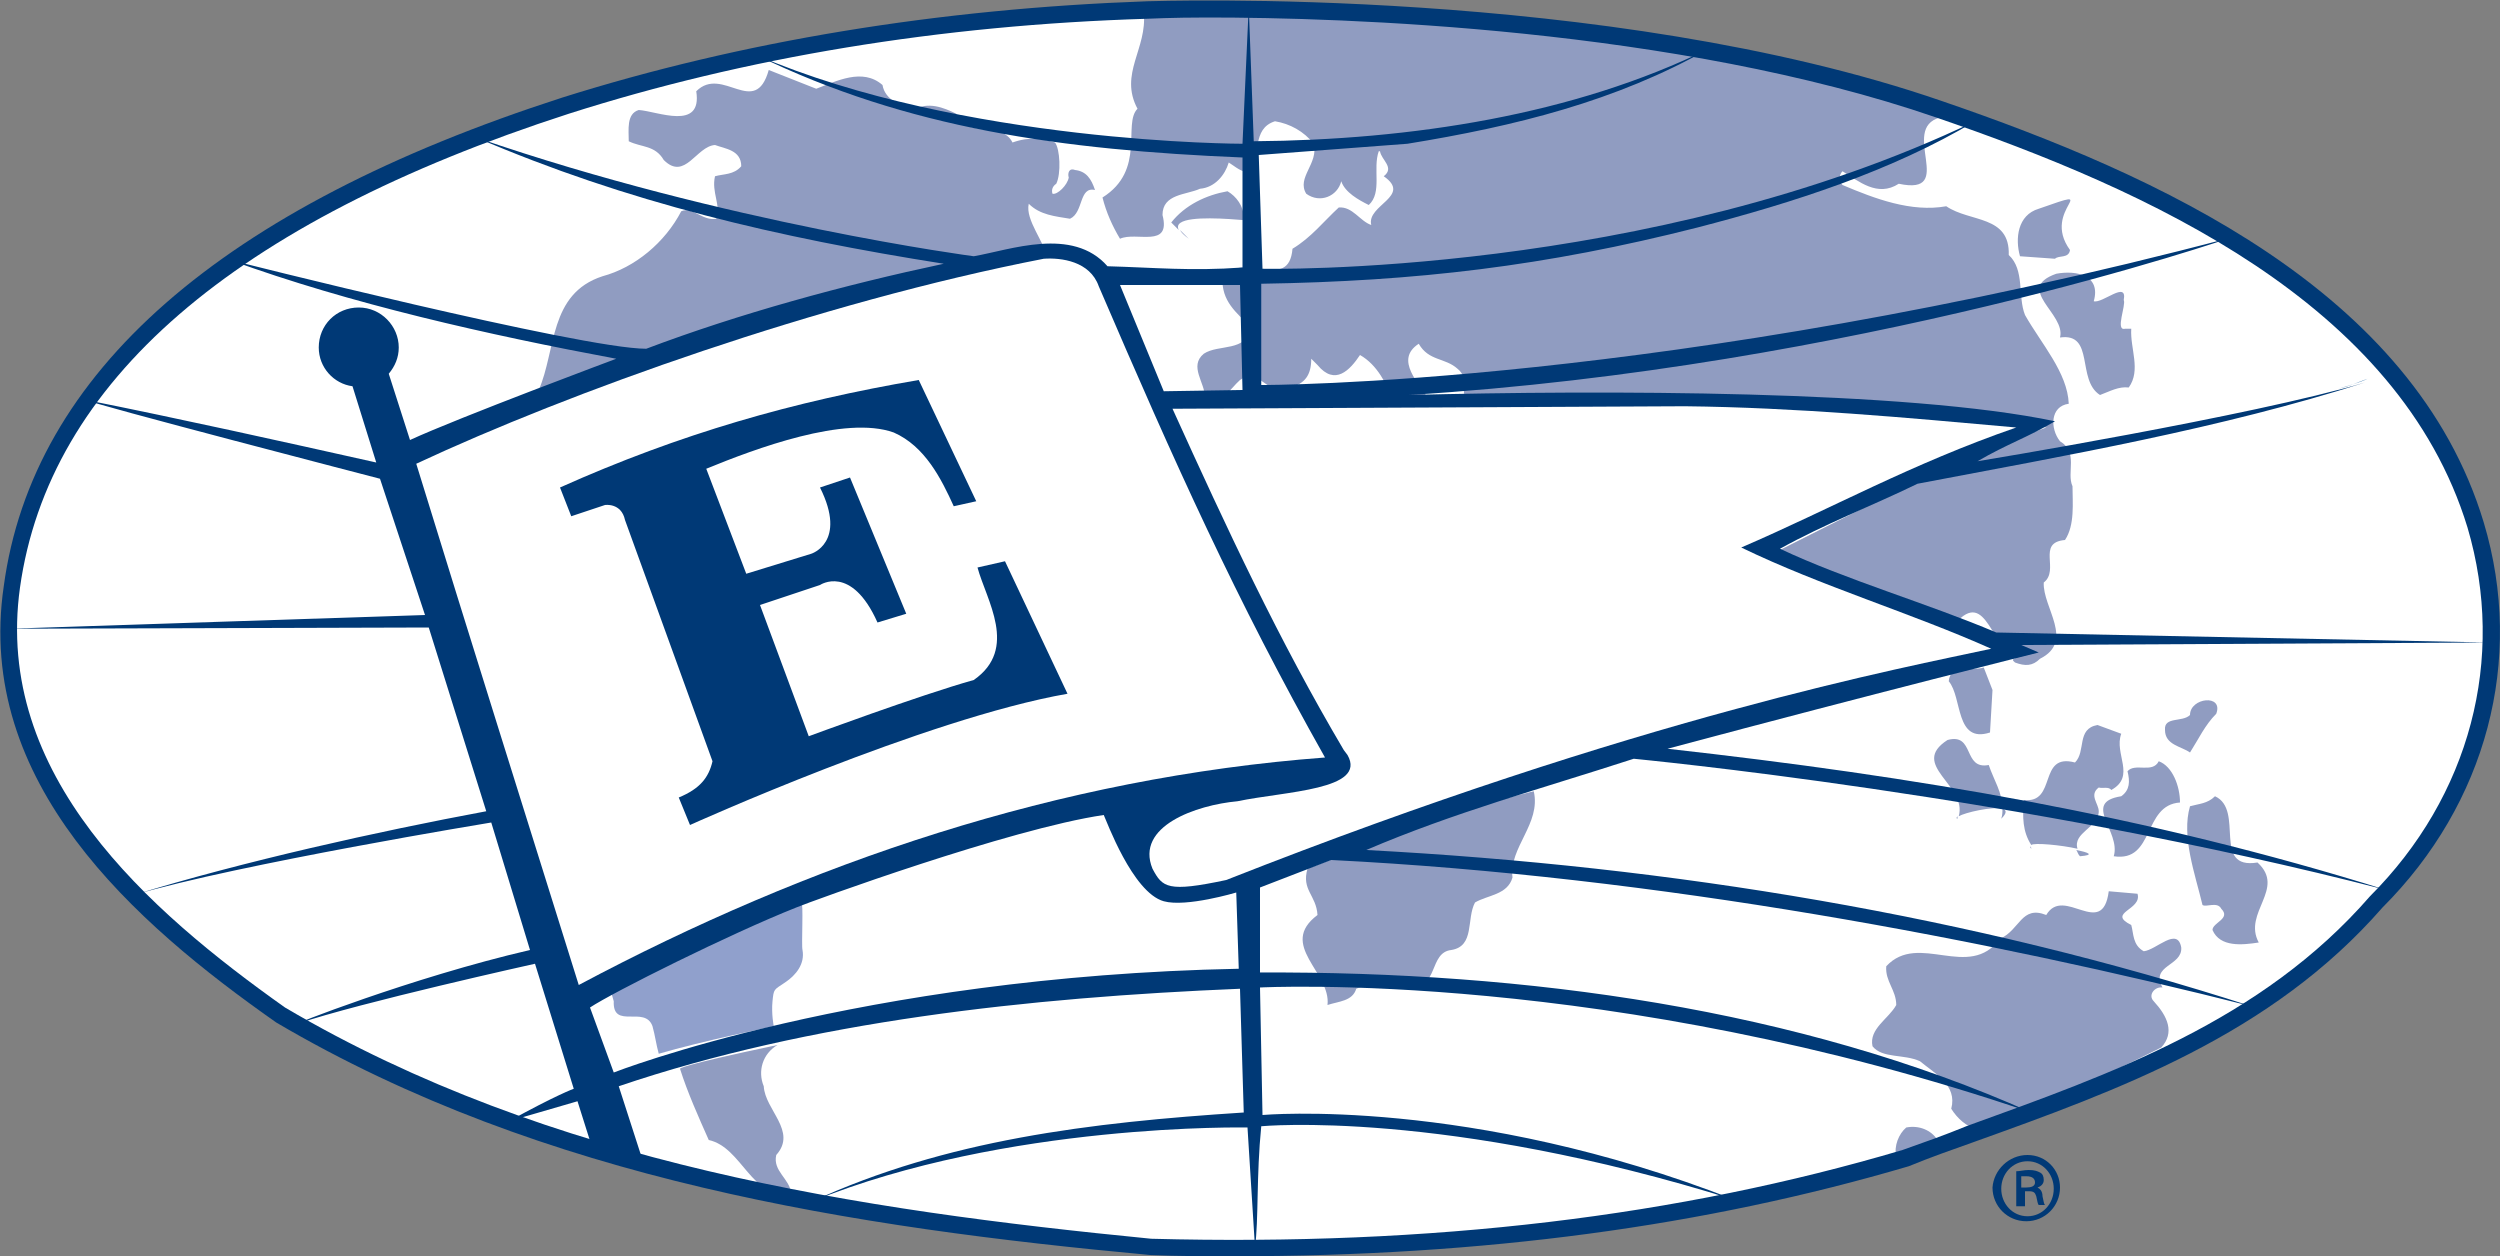
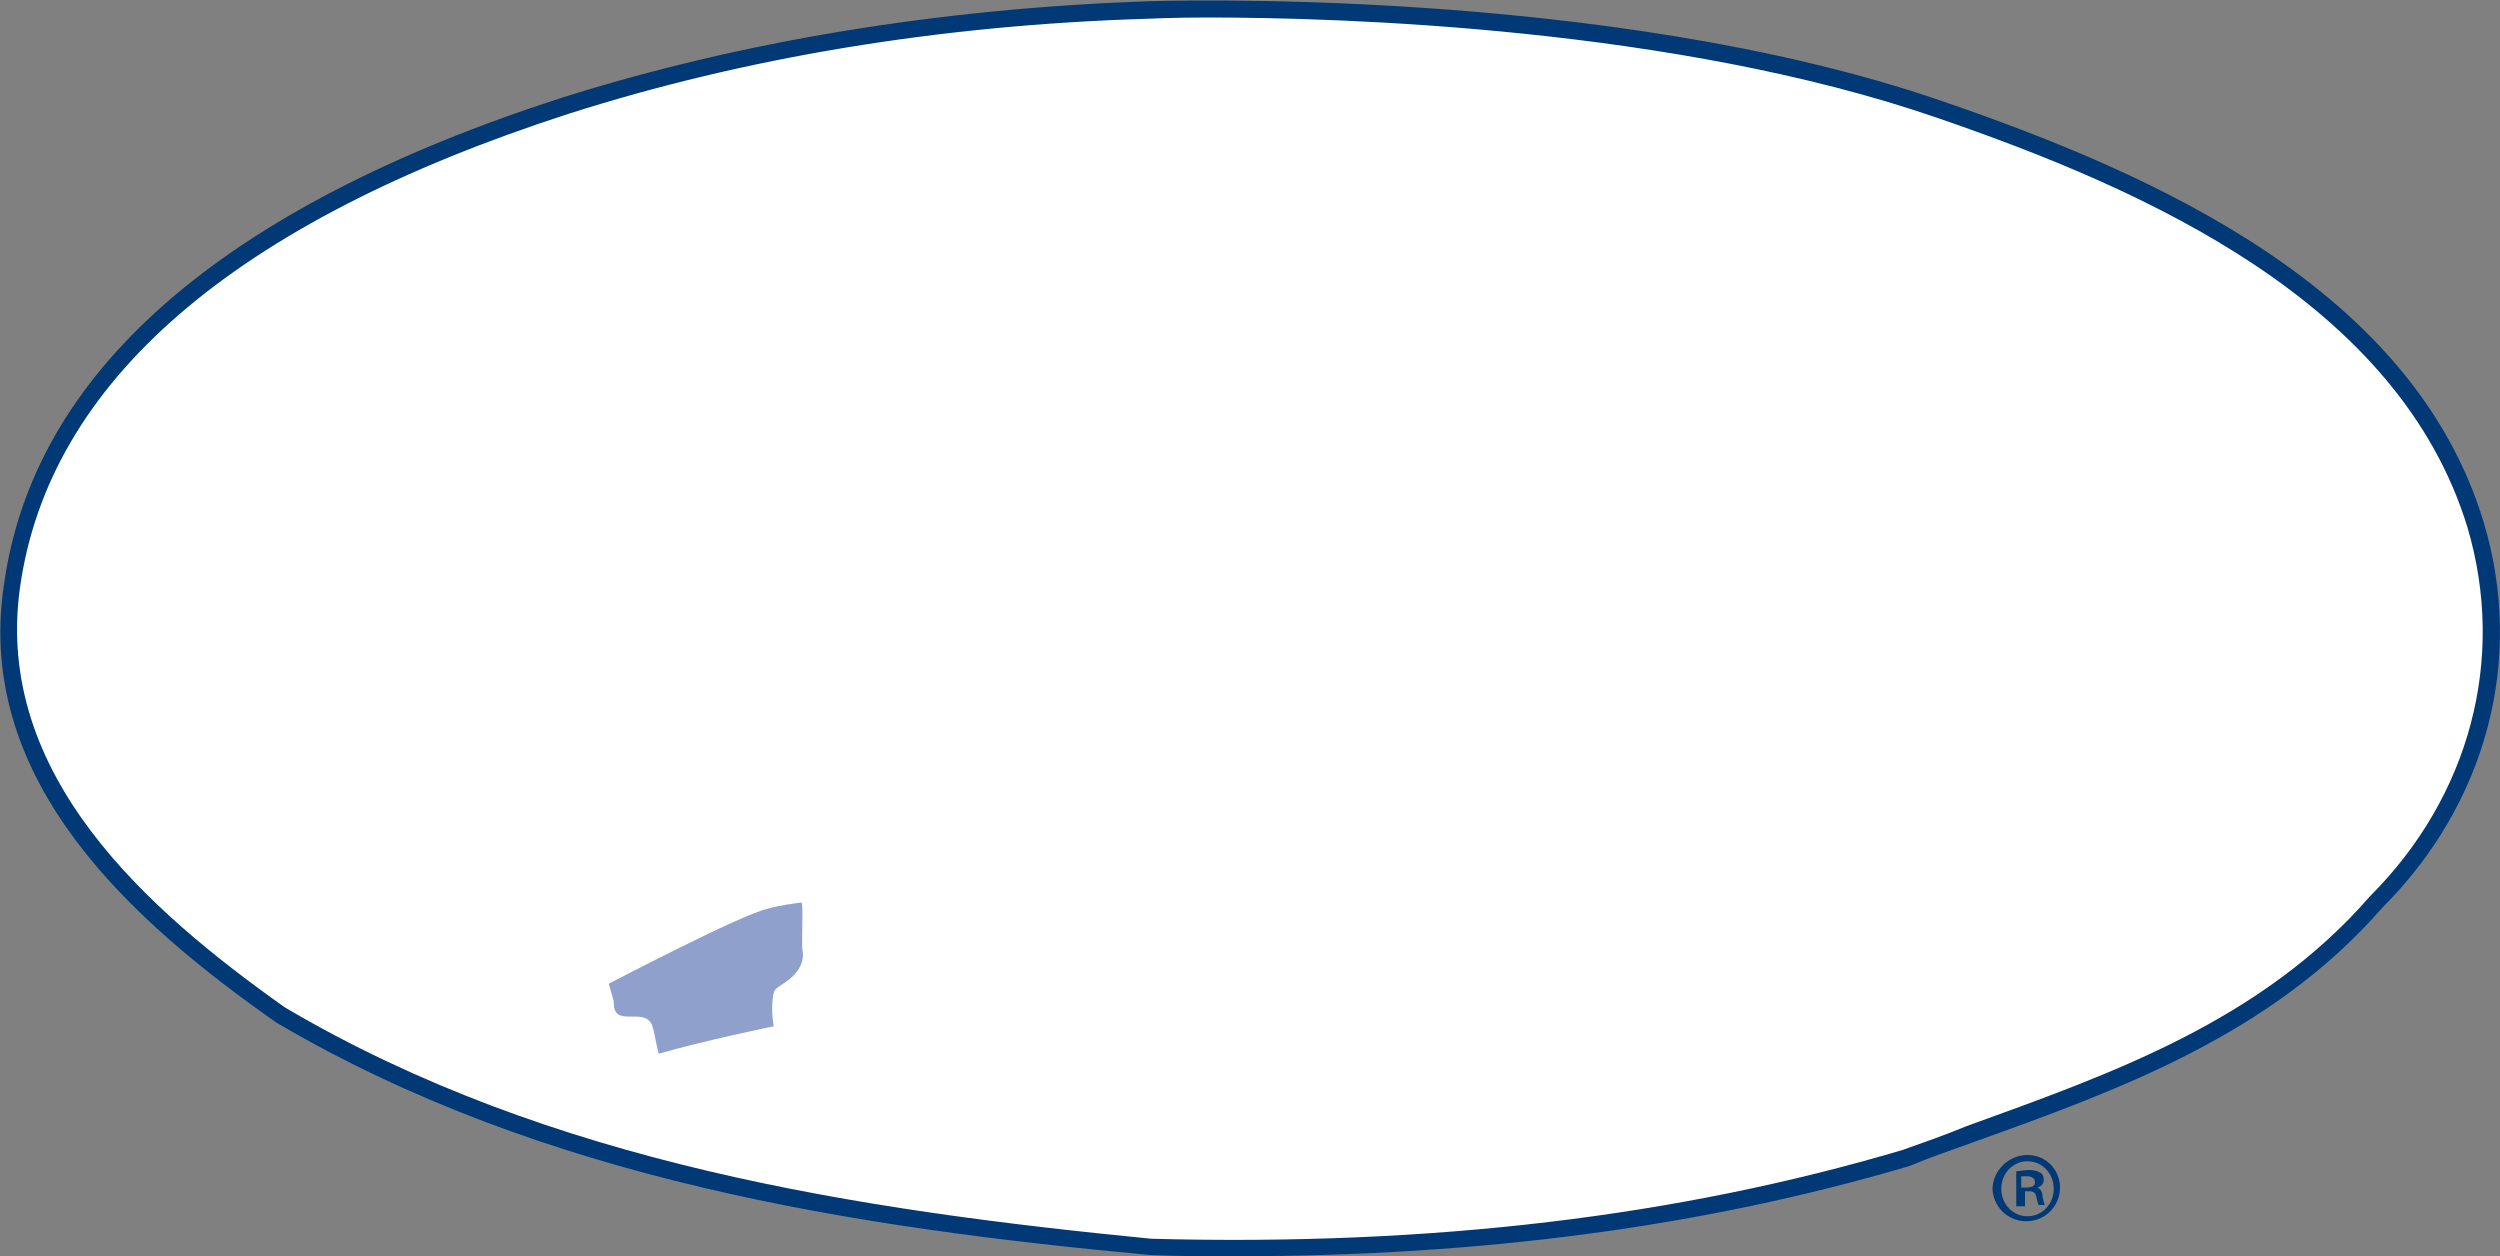
<svg xmlns="http://www.w3.org/2000/svg" version="1.1" id="Layer_1" x="0px" y="0px" width="200px" height="100.5px" viewBox="0 0 200 100.5" enable-background="new 0 0 200 100.5" xml:space="preserve">
  <rect x="0" y="0" width="200" height="100.5" fill="#808080" stroke="none" />
  <g>
    <g>
      <path fill="#FFFFFF" d="M155.1,8.7c17.8,6.1,37.4,15.2,42.9,33.3c3.3,11.1-0.1,22.3-7.9,30.1c-10.1,11.6-24.3,15.5-37.7,20.5    c-18.8,5.7-39,7.7-60.4,7.2c-24.8-2.3-48.9-6.4-69.6-18.5C11.1,73.2-1.2,62.1,0.9,47c3-21.6,26.5-32.7,44.3-38.5    C60,3.7,75.8,1.3,91.8,0.8C91.8,0.8,128.1-0.6,155.1,8.7" />
    </g>
-     <path fill="#909CC1" d="M156.4,49.9c2.6-3,2.9,2.4,5,2.4c0.1,0.5-0.7,0.3-0.2,0.7c0.8,0.3,1.4,0.3,2-0.3c2.8-1.4,0.2-4.1,0.3-6.1   c1.3-1-0.6-3.2,1.7-3.4c0.8-1.2,0.6-3,0.6-4.3c-0.5-1.1,0.5-2.7-1-3.6c-0.8-1-0.8-2.8,0.7-3c-0.1-2.5-2.2-4.8-3.5-7.1   c-0.6-1.5,0-3.6-1.3-4.8c0.1-3.2-3.1-2.6-5-3.9c-2.8,0.5-5.7-0.6-8.3-1.7c-0.3-0.3-0.3-0.8,0-1.1c1.3,0.8,2.8,2.1,4.5,1   c4.7,1,0-4.4,3.3-5.3C127.6-0.5,91.5,1,91.5,1c0.3,2.9-2,4.9-0.5,7.7c-1.2,1.2,0.7,4.9-2.8,7.1c0.3,1.2,0.8,2.3,1.4,3.3   c1.3-0.6,4.1,0.8,3.4-1.9c0-1.7,1.9-1.6,3-2.1c1.2-0.1,2-1.1,2.3-2.1c0.5,0.3,1.1,0.9,1.7,0.7c0.9-1.2,0.1-3.4,2-4   c1.2,0.2,2.3,0.8,3.1,1.8c0.4,1.6-1.4,2.7-0.6,4c1.1,0.8,2.5,0.2,2.8-1c0.3,0.9,1.4,1.5,2.2,1.9c1.1-1,0.3-2.9,0.8-4.3h0.1   c0.1,0.7,1.2,1.3,0.3,2c2.3,1.6-1.4,2.3-1,3.9c-0.9-0.3-1.5-1.5-2.6-1.4c-1.2,1.1-2.2,2.4-3.7,3.3c-0.3,3.5-3.9,0.1-5.6,2.3   c-0.1,1.9,1.1,2.8,2.3,4c-0.4,2-2.6,1.3-3.8,2.1c-1.2,1,0.1,2.3,0.1,3.5c1.2,0.8,2-0.7,2.8-1.4c1.6-1.1,2.1,1.4,4,0.6   c1.2-0.3,1.7-1,1.7-2.3l0.5,0.5c1.4,1.7,2.6,0.4,3.4-0.8c1.4,0.8,2.1,2.3,2.7,3.7l2.8-0.1c-0.7-1.3-2.8-3.2-0.8-4.5   c0.8,1.4,2.1,1.1,3.1,2c1,0.8,0.1,1.7,0.8,2.6c0,0,26.7-1.3,46.3,2.1c-7.4,2.6-15.1,6.7-22.1,10.2L156.4,49.9z M86,13.6   c-0.5-0.2-0.6,0.3-0.5,0.6c-0.1,0.6-0.9,1.4-1.3,1.3c-0.1-0.3,0-0.6,0.3-0.8c0.4-0.8,0.3-2.8-0.1-3.3c-1-0.3-2-0.5-3.4,0   c-0.9-1.8-3.9-0.3-4.5-2.3c-1-0.5-2.3-1-3.4-0.3c-1-0.3-2.3-0.8-2.5-2c-1.6-1.4-3.7-0.3-5.3,0.3l-3.8-1.5c-1.1,3.9-3.7-0.4-5.8,1.7   c0.5,3.2-3.1,1.6-4.6,1.5c-1,0.3-0.8,1.6-0.8,2.5c1,0.5,2.1,0.3,2.8,1.5c1.7,1.7,2.6-1.1,4.1-1.2c0.8,0.3,2.1,0.4,2.1,1.7   c-0.6,0.7-1.4,0.6-2.1,0.8c-0.3,1.3,0.5,2.3,0.1,3.4c-1.1,0.2-1.9-1-2.8-0.6c-1.3,2.5-3.7,4.5-6.3,5.2c-4.3,1.4-3.7,5.9-5.1,9.1   L42.8,32c6.7-2.1,13.7-5.2,20.5-6.8c6.7-2,13.6-3.2,20.5-4.5c-0.2-1.3-1.8-3.1-1.5-4.4c0.9,0.9,2.1,1,3.3,1.2   c1.1-0.5,0.7-2.6,2-2.3C87.3,14.3,86.9,13.7,86,13.6z M99.5,17.4c0-0.9-0.6-1.7-1.3-2.1c-1.7,0.3-3.4,1.1-4.5,2.5l0.6,0.6   C93.3,16.4,104.4,18.4,99.5,17.4z M95.1,19.1l-0.7-0.7C94.5,18.6,94.7,18.8,95.1,19.1z M164.4,20.7c0.3-0.3,1.1,0,1.2-0.7   c-2.4-3.3,2.9-5.2-2.5-3.3c-1.7,0.5-1.9,2.4-1.5,3.8L164.4,20.7z M164.5,21.9c-3.4,1.2,0.8,3.2,0.3,5.1c2.8-0.4,1.3,3.4,3.2,4.6   c0.8-0.3,1.5-0.7,2.3-0.6c1-1.4,0.1-3.1,0.2-4.7H170c-0.8,0.2,0.1-1.9-0.1-2.3c0.3-1.6-1.7,0.3-2.4,0.1   C168.1,22,166.1,21.6,164.5,21.9z M159.2,58.6l0.2-3.4l-0.7-1.8c-0.9,0.3-2.7-0.3-2.8,1.1C157,55.8,156.4,59.5,159.2,58.6z    M175.2,60.2c0.7-1.1,1.2-2.2,2.1-3.1c0.6-1.6-2.1-1.3-2.1,0.1c-0.6,0.6-2.1,0.1-2,1.2C173.2,59.6,174.5,59.7,175.2,60.2z    M166.1,68c0.1,0.1,0.1,0.3,0.3,0.5C167.6,68.4,167.1,68.2,166.1,68z M162.5,67.9c0-0.1,0-0.1-0.1-0.2   C162.4,67.7,162.4,67.8,162.5,67.9z M167.9,63c0.3,0.1,0.8-0.1,1,0.2c2-1.1,0.2-2.9,0.8-4.5l-1.9-0.7c-1.7,0.3-0.9,2.1-1.8,3   c-3-0.8-1.4,3.3-4.1,3c-0.1,1.4-0.1,2.5,0.6,3.6c0.2-0.2,2.4,0,3.7,0.3c-0.4-1.3,1.7-1.7,1.7-3C167.9,64.3,167.1,63.6,167.9,63z    M156.6,65.5c0-0.1,0-0.1,0-0.2C156.5,65.4,156.5,65.5,156.6,65.5z M155.8,59.2c-3.1,2,1.6,3.6,0.9,6.1c0.5-0.3,2.7-0.8,3.5-0.6   c0-1.3-0.7-2.3-1.1-3.5C157,61.6,158,58.6,155.8,59.2z M160.2,64.7c0,0.2,0,0.5-0.1,0.8C160.6,65,160.5,64.8,160.2,64.7z    M169.7,63.7c-3.2,0.5,0,2.8-0.6,4.8c3.3,0.5,2.3-4.1,5.3-4.3c0-1.3-0.6-2.9-1.7-3.3c-0.5,1-1.9,0.1-2.5,0.8   C170.4,62.5,170.4,63.2,169.7,63.7z M104.6,69.5c-0.5,1.7,0.7,2.1,0.8,3.7c-3.2,2.4,1.1,4.6,0.8,7.2c0.9-0.3,2-0.3,2.3-1.3   c1.4-0.6,2.8-0.3,4.3-0.1c2.3,0.1,1.5-2.8,3.3-3c1.9-0.3,1.2-2.5,1.9-3.8c1-0.6,2.6-0.6,3-2c-0.3-2.4,2.3-4.3,1.7-6.9   C116.5,64.8,110.6,67.2,104.6,69.5z M180.6,69c-3.7,0.6-1-4.2-3.4-5.3c-0.6,0.6-1.3,0.6-2,0.8c-0.7,2.4,0.4,5.4,1,7.9   c0.3,0.2,1.2-0.3,1.5,0.3c0.8,0.8-0.7,1.1-0.7,1.7c0.6,1.4,2.4,1.2,3.7,1C179.4,73,182.9,71.1,180.6,69z M171.5,76.1   c-0.9-0.5-0.8-1.4-1-2.1c-2-1,0.9-1.2,0.5-2.5l-2.3-0.2c-0.5,3.9-3.6-0.5-5,1.9c-2-0.8-2.1,1.2-3.7,1.9c-2.5,3.4-6.5-0.6-9.1,2.2   c-0.1,1.2,0.8,1.9,0.8,3.1c-0.6,1.1-2.2,1.9-1.9,3.3c0.8,1,2.5,0.6,3.8,1.2c1.2,1,3,1.9,2.5,3.8c0.5,0.8,1.2,1.4,2.1,1.7   c5-1.9,9.9-4.2,14.7-6.6c1.1-1.2,0.5-2.5-0.6-3.7c-0.5-0.5,0.1-1.2,0.7-1.1c-1-1.8,1.6-1.7,1.5-3.2C174.2,74.1,172.5,76,171.5,76.1   z M152.5,90.2c-0.6,0.5-1,1.5-0.8,2.3l3.3-1v-0.3C154.5,90.4,153.5,90,152.5,90.2z M62.1,92.4c1.7-1.9-0.9-3.6-1-5.5   c-0.5-1.2-0.1-2.6,1.1-3.3c-8.1,1.7-7.8,1.9-7.8,1.9c0.6,1.9,1.5,3.9,2.3,5.7c2.7,0.6,3.4,4.8,6.6,4.3   C63.2,94.3,61.8,93.7,62.1,92.4z" />
    <g>
      <path fill="#90A0CC" d="M64.2,76c0.2,1.1-0.5,2-1.4,2.6c-0.9,0.6-0.9,0.5-1,1.5c-0.1,1,0.1,2,0.1,2s-5.8,1.2-9.2,2.2    c-0.2-0.7-0.3-1.5-0.5-2.2c-0.6-1.7-3.2,0.3-3.1-2l-0.4-1.4c0,0,10.5-5.5,12.7-6c1.1-0.3,2-0.4,2.7-0.5    C64.3,72.1,64.1,75.6,64.2,76" />
    </g>
    <g>
-       <path fill="#005098" d="M187.1,31.1c0.9-0.3,1.7-0.5,2.3-0.8C188.6,30.6,187.9,30.9,187.1,31.1" />
-     </g>
+       </g>
    <g>
-       <path fill="#003976" d="M190.9,71.2c-19.2-6-37.8-9.1-57.5-11.3c17.2-4.6,29.7-7.7,29.7-7.7l-1.4-0.6l37.4-0.2l-39.4-0.8    c-5.4-2.3-12-4.2-17.3-6.7c3.6-2,7.3-3.4,11-5.2c12.1-2.3,24.2-4.4,35.8-8.1c-9.1,2.7-31,6.3-31,6.3c2.4-1.4,4-1.9,6.2-3.2    c-11.9-2.5-36.2-2.5-51.7-2.1c35.8-2.2,65.8-12.6,65.8-12.6c-45,11.9-77.6,11.8-77.6,11.8v-8.1c12.4-0.2,22.7-1.4,34.9-4.5    c7.7-2,15.5-4.5,22.2-8.5c-26.1,12.5-57,11.8-57,11.8l-0.3-9.1l11.9-0.9c8.6-1.4,16.7-3.4,24.1-7.6c-10.8,5.3-23.8,7.3-36.4,7.4    L99.9,0.5l-0.5,11c0,0-22.4,0-38.9-7.1C72.6,10.3,85,12,99.4,12.6v8.8c-4.1,0.3-7.1,0-10.8-0.1c-2.8-3.2-7.8-1.3-10.7-0.8    c0,0-19.8-2.6-39.8-9.5c12.1,5.2,24.1,8,37.4,10.1c-8,1.7-16.4,4-23.8,6.8c-5.2,0-33.3-7.1-33.3-7.1c9.6,3.5,20.7,6,30.9,7.9    c0,0-12.6,4.7-16.5,6.5l-1.7-5.3c0.5-0.6,0.8-1.3,0.8-2.1c0-1.7-1.4-3.2-3.2-3.2s-3.2,1.4-3.2,3.2c0,1.6,1.2,2.9,2.7,3.1l1.9,6.1    c-7.6-1.7-15.7-3.5-23.2-5c0,0.2,23.5,6.3,23.5,6.3L34,49.2L0.7,50.3l33.6-0.1l4.6,14.7c-8.6,1.6-19.4,4-28.2,6.7    c8.5-2.5,28.6-5.8,28.6-5.8L42.4,76c-9.5,2.2-19.6,6.2-18.6,5.9c5-1.7,19-4.8,19-4.8l3.1,10c0,0-1.4,0.5-5.2,2.6l5.5-1.6l1.2,3.8    l4.1,1.2l-2-6.2c15.3-5.2,32.8-7.1,49.7-7.8l0.3,9.9c-12.4,0.8-23.8,2.2-34.5,7.1c15.5-6.3,34.8-5.9,34.8-5.9l0.6,9.6    c0.3-2.3,0.1-5.7,0.5-9.7c0,0,14.6-1.4,37.9,5.9c-21.2-8.3-37.8-6.8-37.8-6.8l-0.2-10.2c0,0,28-1.5,61.7,10    c-18.6-8.3-40.4-11.3-61.7-11.2V71l5.7-2.2c26.1,1.3,52.7,6.4,73.6,11.7c-22.3-7.2-46.2-11.2-70.8-12.5c7-3,14-4.9,21.4-7.3    C130.6,60.7,161.6,63.6,190.9,71.2 M49.1,85.8l-1.9-5.2c1.8-1.2,11.2-5.9,16.5-8c1.2-0.5,17.1-6.3,24.6-7.4    c0.2,0.4,2.3,6.2,4.8,6.9c1.8,0.5,5.8-0.7,5.8-0.7l0.2,6.1C68.7,78.1,49.1,85.8,49.1,85.8 M93.1,31.3l-3.5-8.5h9.6l0.2,8.4    L93.1,31.3z" />
-     </g>
+       </g>
    <g>
      <path fill="#FFFFFF" d="M87.9,22.9c-0.7-2-3-2.3-4.4-2.2c-18,3.5-38,10.7-50.2,16.4c4.4,14.3,8.5,27.3,13,41.7    C64.7,69,84.7,62.2,106,60.6C98.9,48,94,37.1,87.9,22.9 M55.2,66l-0.9-2.2c1.7-0.7,2.4-1.6,2.7-2.9l-7-19.3    c-0.3-1.4-1.6-1.2-1.6-1.2l-2.7,0.9l-0.9-2.3c9.6-4.3,18.7-6.9,28.7-8.6l4.6,9.7l-1.8,0.4c-1-2.2-2.3-4.8-4.8-5.9    c-3.9-1.4-11.1,1.3-15,2.9l3.2,8.4l5.2-1.6c0,0,2.9-0.9,0.7-5.3l2.4-0.8l4.5,10.9l-2.3,0.7c-2.1-4.7-4.6-3-4.6-3l-4.8,1.6    l3.9,10.5c0,0,8.9-3.3,13.2-4.5c3.6-2.5,1-6.4,0.3-9l2.2-0.5l5,10.6C74,57.5,55.2,66,55.2,66" />
    </g>
    <g>
      <path fill="#FFFFFF" d="M161.3,34.2c-8.9-0.8-17.6-1.6-26.5-1.7l-41,0.2c4.4,9.7,8.5,18.5,13.7,27.3l0.3,0.4    c1.6,2.8-5,2.9-8.8,3.7c-3.3,0.3-8.2,2-6.8,5.4c0.8,1.5,1.2,1.9,5.9,0.9c33.2-13.1,54.3-17,61.2-18.5c-6.5-2.9-13.6-5-20-8.1    C146.5,40.7,152.9,37.1,161.3,34.2" />
    </g>
    <path fill="#003976" d="M98.7,100.5c-2.2,0-4.4,0-6.7-0.1c-23.7-2.2-48.5-6-69.9-18.6C10.7,73.8-2,62.6,0.3,46.9   C2.6,29.8,17.7,16.6,45,7.8c14.3-4.5,30-7.1,46.8-7.7c0.4,0,36.7-1.3,63.6,8l0,0c17.2,5.9,37.7,15.1,43.3,33.7   c3.3,11,0.2,22.5-8.1,30.8c-8.9,10.2-21.1,14.6-32.8,18.8c-1.7,0.6-3.4,1.2-5.1,1.9C136.4,98.1,118.7,100.5,98.7,100.5z M96.6,1.4   c-2.9,0-4.7,0.1-4.8,0.1C75.2,2,59.6,4.6,45.5,9.1C18.6,17.8,3.9,30.6,1.6,47c-2.1,15,10.2,25.8,21.2,33.6   C44,93.1,68.7,96.8,92.1,99.1c22.5,0.6,42.2-1.8,60.1-7.1c1.7-0.6,3.4-1.2,5.1-1.9c11.6-4.2,23.6-8.4,32.3-18.4   c8-8,10.9-19,7.8-29.5c-5.5-18-25.6-27-42.5-32.8l0,0C134,2.2,107.3,1.4,96.6,1.4z" />
    <g>
      <path fill="#003976" d="M162.2,92.4c1.5,0,2.6,1.2,2.6,2.6c0,1.5-1.2,2.7-2.7,2.7c-1.5,0-2.7-1.2-2.7-2.7    C159.5,93.6,160.7,92.4,162.2,92.4L162.2,92.4z M162.2,92.9c-1.2,0-2.1,1-2.1,2.2c0,1.2,0.9,2.2,2.1,2.2c1.2,0,2.1-1,2.1-2.2    C164.3,93.9,163.4,92.9,162.2,92.9L162.2,92.9z M161.8,96.5h-0.5v-2.8c0.3,0,0.6-0.1,1-0.1c0.5,0,0.7,0.1,0.9,0.2    c0.2,0.1,0.3,0.3,0.3,0.6c0,0.3-0.2,0.5-0.5,0.6v0c0.2,0.1,0.4,0.3,0.4,0.7c0.1,0.4,0.1,0.6,0.2,0.7h-0.5    c-0.1-0.1-0.1-0.3-0.2-0.7c-0.1-0.3-0.2-0.4-0.6-0.4h-0.3V96.5z M161.8,95h0.3c0.4,0,0.7-0.1,0.7-0.4c0-0.3-0.2-0.5-0.7-0.5    c-0.2,0-0.3,0-0.4,0V95z" />
    </g>
  </g>
</svg>